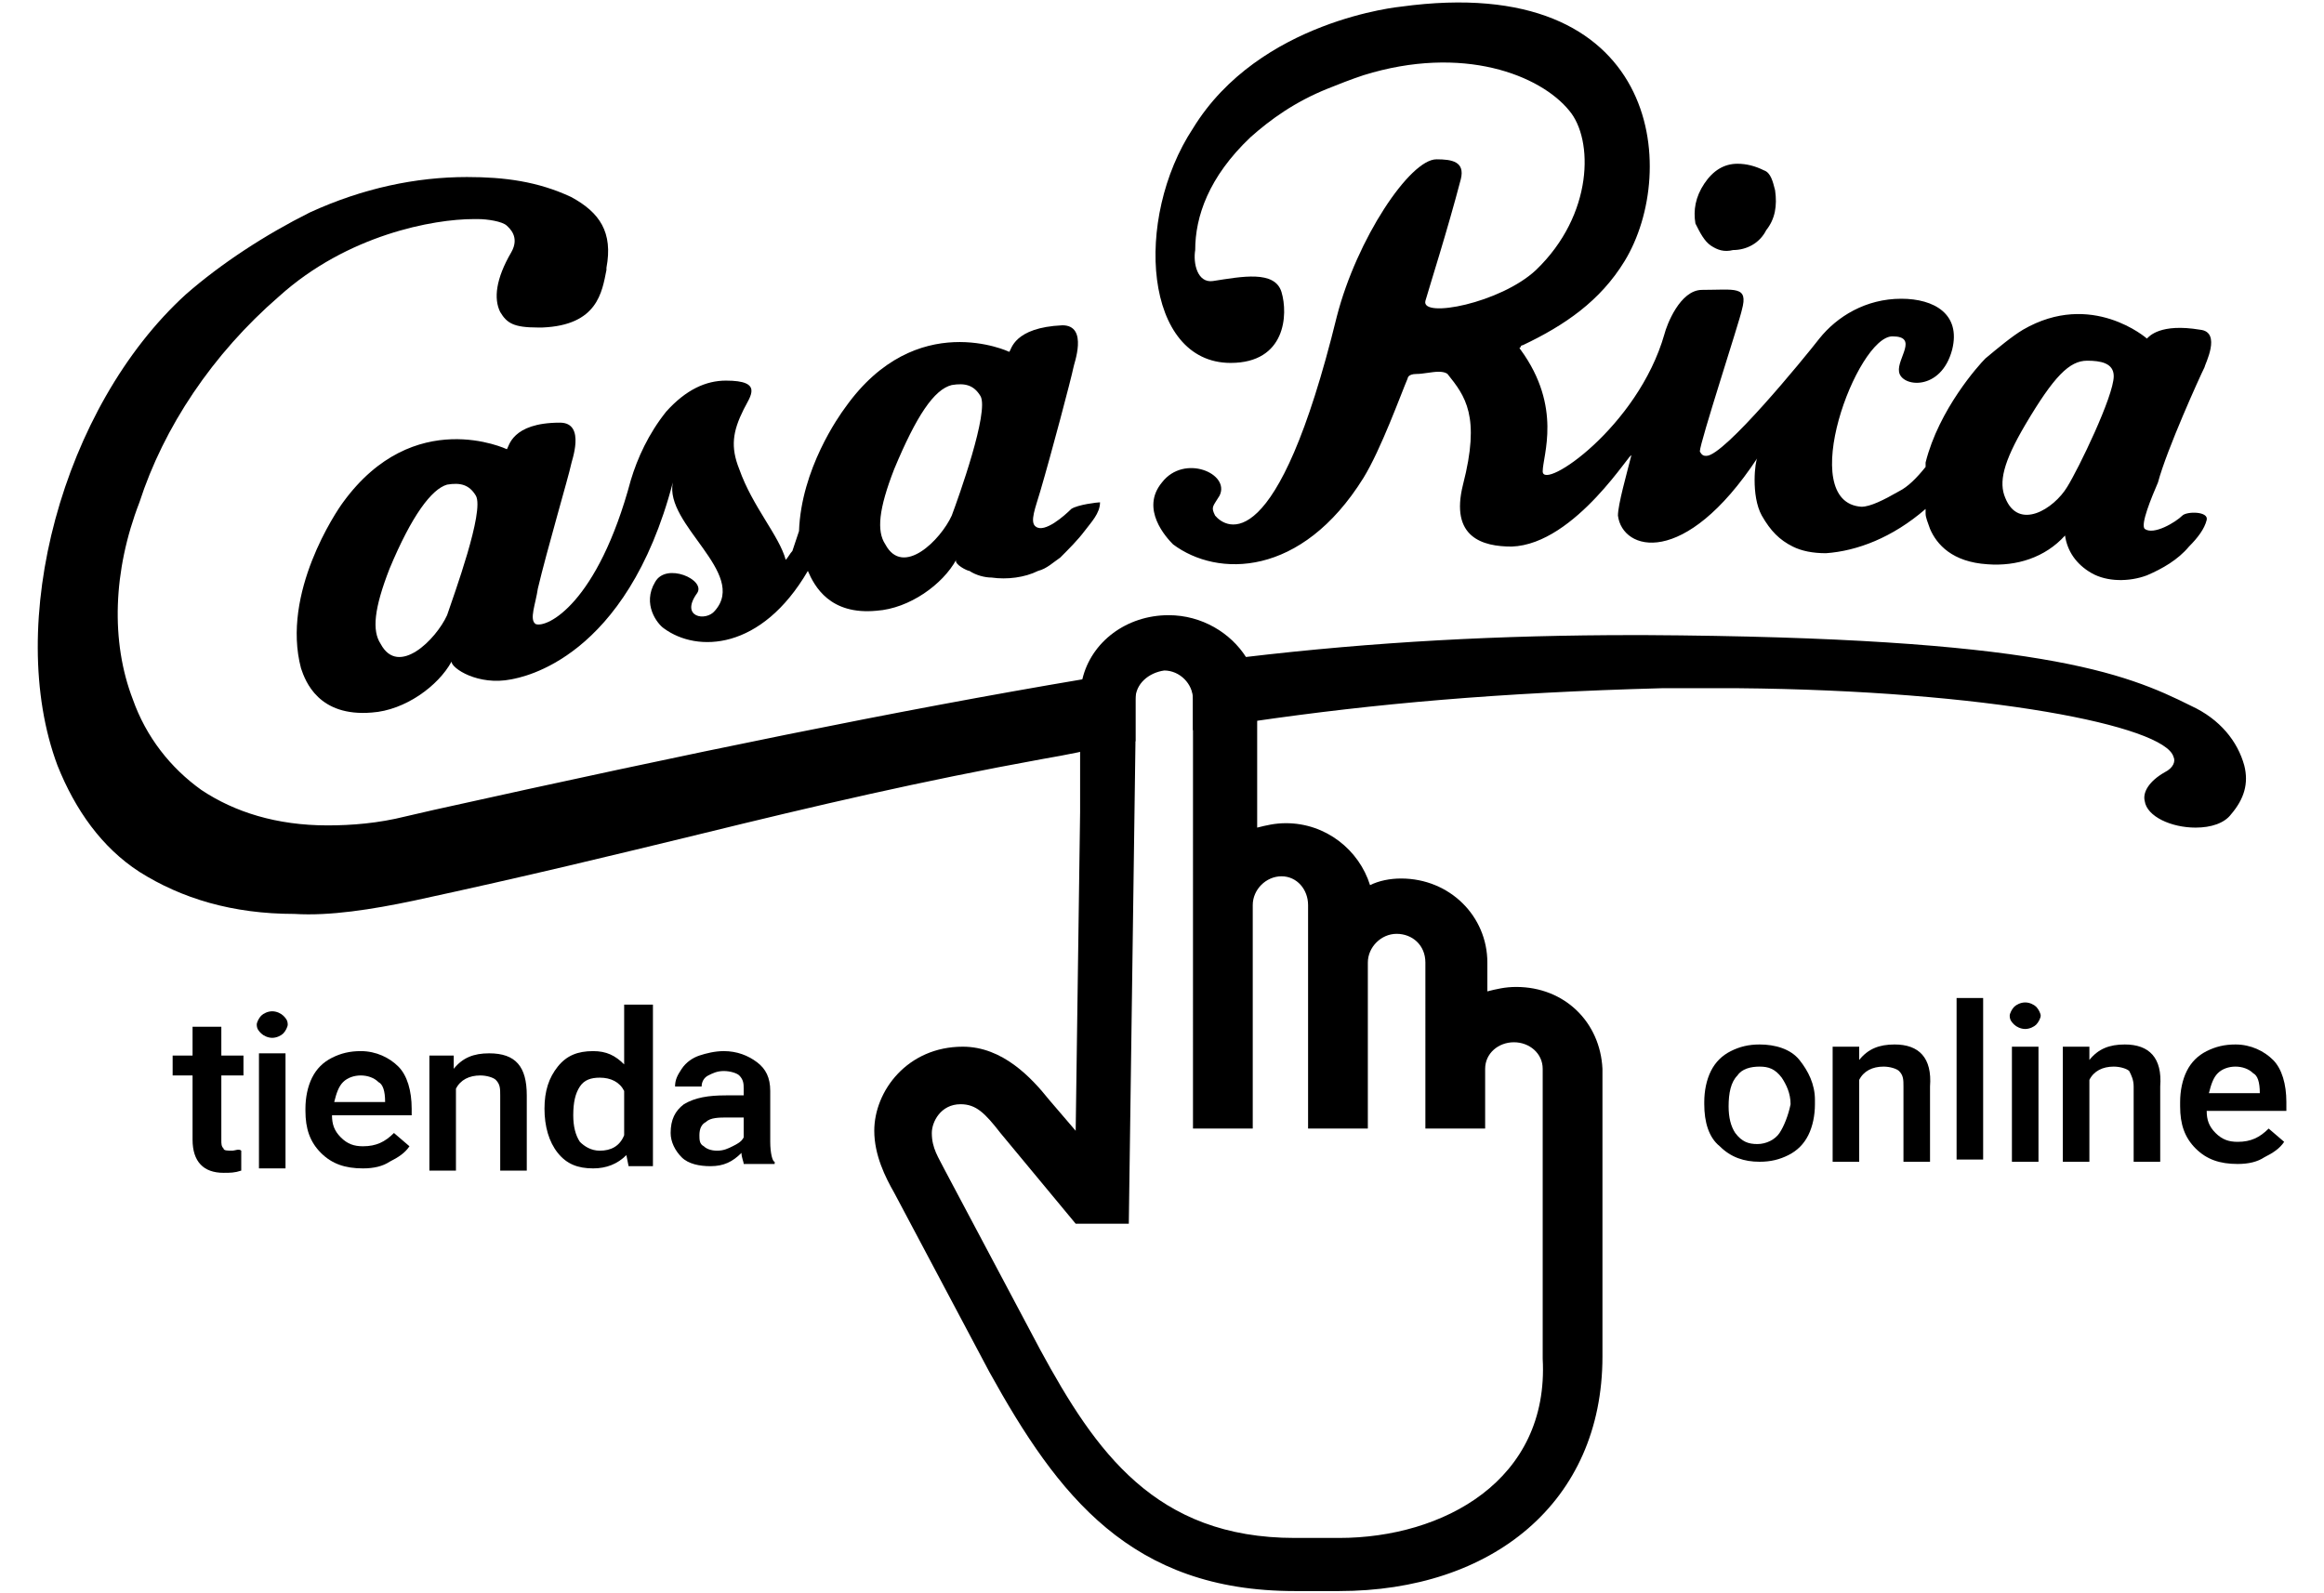
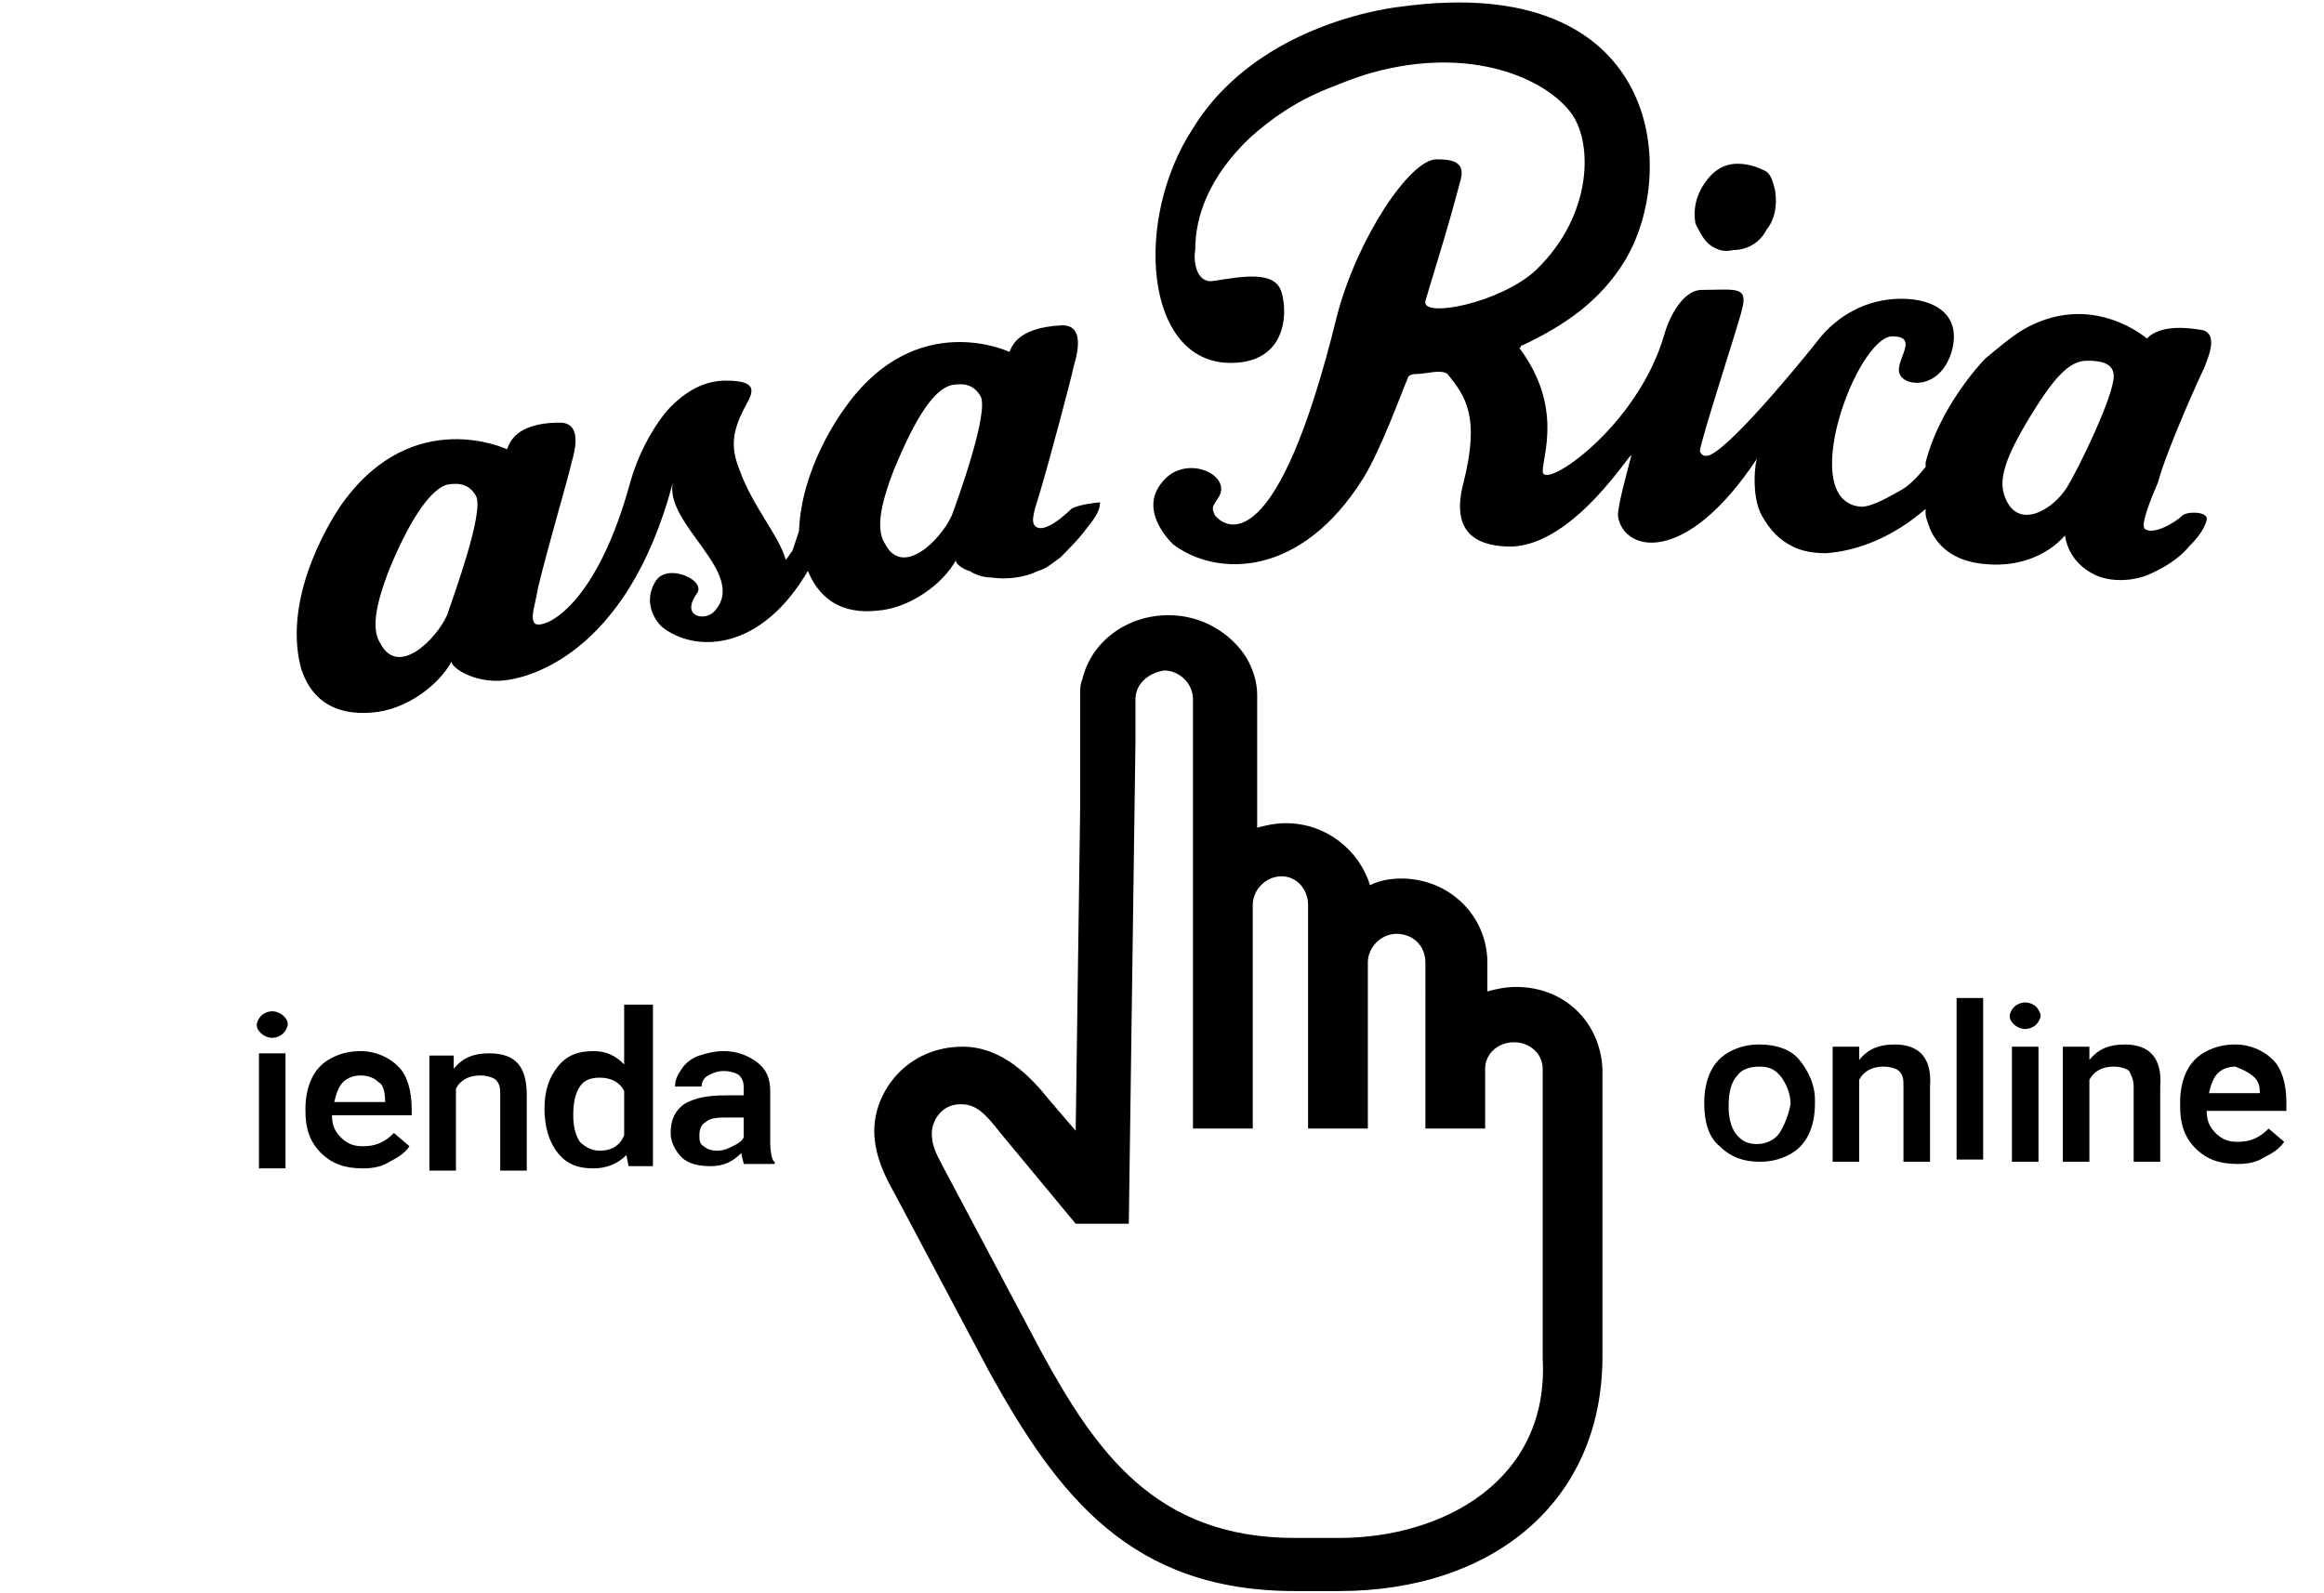
<svg xmlns="http://www.w3.org/2000/svg" version="1.1" id="Capa_1" x="0px" y="0px" viewBox="0 0 105 72" style="enable-background:new 0 0 105 72;" xml:space="preserve">
  <g>
    <g>
-       <path d="M100.8,36.8c-0.3,0.4-0.9,0.6-1.6,0.6c-1.1,0-2.2-0.5-2.3-1.2c-0.1-0.4,0.2-0.9,0.9-1.3c0.4-0.2,0.5-0.5,0.4-0.7    c-0.4-1.4-8.4-3-19.7-3.1c-1.1,0-2.3,0-3.4,0c-7.4,0.2-13,0.7-18.5,1.5c-0.9,0.1-1.8,0.3-2.7,0.4v-1.5c0-0.7-0.6-1.2-1.3-1.3    c-0.7,0-1.3,0.6-1.3,1.3l0,2c-0.9,0.1-1.8,0.3-2.6,0.5c-0.5,0.1-1,0.2-1.6,0.3c-5.5,1-10.2,2.1-15.5,3.4c-3.7,0.9-7.8,1.9-12.9,3    l0,0v0c-1.9,0.4-3.8,0.7-5.4,0.6c-2.8,0-5.1-0.7-7-1.9c-1.7-1.1-2.9-2.8-3.7-4.8c-2.4-6.4,0.2-16.2,5.8-21.3    c1.6-1.4,3.6-2.7,5.6-3.7c2.4-1.1,4.8-1.6,7.1-1.6c1.7,0,3.2,0.2,4.7,0.9c1.3,0.7,1.9,1.6,1.6,3.2l0,0.1c-0.2,1-0.4,2.5-2.9,2.6    h-0.2c-1.1,0-1.4-0.2-1.7-0.7c-0.3-0.6-0.2-1.5,0.5-2.7c0.4-0.7-0.1-1.1-0.2-1.2c-0.2-0.2-0.9-0.3-1.3-0.3c-0.1,0-0.1,0-0.2,0    c-1.8,0-5.7,0.7-8.8,3.5c-3,2.6-5.2,5.9-6.3,9.3C5.1,25.8,5,29,6,31.6c0.6,1.7,1.7,3.1,3.1,4.1c1.5,1,3.4,1.6,5.7,1.6    c1.1,0,2.3-0.1,3.5-0.4v0l1.3-0.3c11.7-2.6,21-4.5,29.3-5.9c2.5-0.4,4.9-0.7,7.3-1c5.9-0.7,11.6-1,17.6-1h0.5    C92.1,28.8,96,30.4,99,31.9c1.3,0.6,2.1,1.6,2.4,2.7C101.6,35.4,101.4,36.1,100.8,36.8z" />
      <path d="M48.4,23c-0.3,0.3-1.2,1.1-1.6,0.8c0,0,0,0,0,0l0,0c-0.3-0.2,0-0.9,0.2-1.6c0.5-1.7,1.4-5.1,1.5-5.6    c0-0.1,0.7-1.9-0.5-1.9c-2.2,0.1-2.3,1.1-2.4,1.2c0,0-4.2-2-7.4,2.5c-0.3,0.4-2,2.8-2.1,5.6c-0.1,0.3-0.2,0.6-0.3,0.9    c-0.1,0.1-0.2,0.3-0.3,0.4c-0.3-1.1-1.5-2.4-2.1-4.1c-0.4-1-0.3-1.7,0.2-2.7c0.3-0.6,0.9-1.3-0.8-1.3c-0.9,0-1.8,0.4-2.7,1.4    c-0.8,1-1.3,2.1-1.6,3.1c-1.5,5.6-3.8,6.7-4.3,6.5c-0.3-0.2,0-0.9,0.1-1.6c0.4-1.7,1.4-5.1,1.5-5.6c0-0.1,0.7-1.9-0.5-1.9    c-2.2,0-2.3,1.1-2.4,1.2c0,0-4.2-2-7.4,2.4c-0.3,0.4-2.8,4.1-1.9,7.5c0.2,0.6,0.8,2.2,3.2,2c1.5-0.1,3-1.2,3.6-2.3    c0,0.3,1.2,1.1,2.7,0.8c0.5-0.1,5.2-0.9,7.3-8.9c-0.4,1.9,3.4,4.1,1.9,5.8c-0.4,0.5-1.6,0.3-0.8-0.8c0.4-0.6-1.4-1.4-1.9-0.5    c-0.6,1,0.1,1.9,0.4,2.1c1.5,1.1,4.4,1,6.5-2.6c0.3,0.7,1,2,3.1,1.8c1.5-0.1,3-1.2,3.6-2.3c-0.1,0.2,0.5,0.5,0.6,0.5    c0.3,0.2,0.7,0.3,1,0.3c0.7,0.1,1.5,0,2.1-0.3c0.4-0.1,0.7-0.4,1-0.6c0.4-0.4,0.8-0.8,1.1-1.2c0.3-0.4,0.7-0.8,0.7-1.3    C49.6,22.7,48.7,22.8,48.4,23z M20.2,27.8c-0.5,1.1-2.2,2.8-3,1.3c-0.4-0.6-0.3-1.6,0.4-3.4c1-2.4,1.9-3.6,2.6-3.8    c0.6-0.1,1,0,1.3,0.5C21.9,23.1,20.5,26.9,20.2,27.8z M43,23.3c-0.5,1.1-2.2,2.8-3,1.3c-0.4-0.6-0.3-1.6,0.4-3.4    c1-2.4,1.8-3.6,2.6-3.8c0.6-0.1,1,0,1.3,0.5C44.7,18.6,43.3,22.5,43,23.3z" />
      <path d="M77.3,11.1c0.3,0.2,0.6,0.3,1,0.2c0.6,0,1.2-0.3,1.5-0.9c0.4-0.5,0.5-1.1,0.4-1.8c-0.1-0.4-0.2-0.8-0.5-0.9    c-0.4-0.2-0.8-0.3-1.2-0.3c-0.6,0-1.1,0.3-1.5,0.9c-0.4,0.6-0.5,1.2-0.4,1.8C76.8,10.5,77,10.9,77.3,11.1L77.3,11.1z" />
      <path d="M99.6,16.6c0-0.1,0.8-1.6-0.2-1.7c-1.8-0.3-2.3,0.3-2.4,0.4c0,0-2.5-2.2-5.6-0.4c-0.5,0.3-1.1,0.8-1.7,1.3    c-0.3,0.3-2.1,2.3-2.7,4.7c0,0.1,0,0.1,0,0.2c-0.4,0.5-0.8,0.9-1.2,1.1c-0.7,0.4-1.3,0.7-1.7,0.7c-3-0.2-0.2-7.7,1.4-7.7    c1.2,0,0.2,1,0.3,1.6c0.1,0.7,1.9,0.9,2.4-1c0.4-1.6-0.8-2.3-2.3-2.3c-1.6,0-2.9,0.8-3.7,1.8c-0.7,0.9-4.3,5.3-5.1,5.3    c-0.1,0-0.2,0-0.3-0.2c0-0.4,1.8-5.9,1.9-6.4c0.3-1.1-0.3-0.9-1.8-0.9c-1,0-1.6,1.6-1.7,2c-1.2,4.2-5.5,7.1-5.5,6.2    c0-0.7,0.9-2.9-1-5.5c0,0-0.1-0.1,0-0.1c0-0.1,0.1-0.1,0.1-0.1c1.9-0.9,3.5-2,4.6-3.8C75.9,7.7,75-1.3,63.3,0.3    c0,0-6.4,0.6-9.4,5.5c-2.7,4.1-2.2,10.6,1.7,10.6c2.5,0,2.6-2.2,2.3-3.2c-0.3-1-1.8-0.7-3.1-0.5c-0.7,0.1-0.9-0.8-0.8-1.4    C54,9.8,54.6,8,56.5,6.2c0.9-0.8,2-1.6,3.5-2.2c0.5-0.2,1-0.4,1.6-0.6c4.5-1.4,8,0,9.3,1.6c1.1,1.3,1.1,4.7-1.5,7.2    c-1.6,1.5-5.2,2.2-5,1.4c0.2-0.7,1-3.2,1.6-5.5c0.2-0.8-0.4-0.9-1.1-0.9c-1.2,0-3.6,3.6-4.5,7.1c-2.7,11-5,9.6-5.5,9    c-0.2-0.4-0.1-0.4,0.2-0.9c0.5-1-1.6-1.9-2.6-0.6c-1,1.2,0.2,2.5,0.5,2.8c2,1.5,5.8,1.5,8.6-3c0.8-1.3,1.7-3.8,2-4.5    c0,0,0-0.2,0.4-0.2c0.3,0,0.7-0.1,1-0.1c0.3,0,0.4,0.1,0.4,0.1c0.8,1,1.5,1.9,0.7,5c-0.6,2.4,0.9,2.8,2.2,2.8    c2.9-0.1,5.5-4.5,5.4-4.1c-0.2,0.8-0.6,2.2-0.6,2.7c0.2,1.6,3,2.4,6.3-2.6c-0.1,0.1-0.3,1.7,0.2,2.6c0.4,0.7,0.8,1.1,1.4,1.4    c0.4,0.2,0.9,0.3,1.5,0.3c1.4-0.1,3-0.7,4.5-2c0,0.1,0,0.1,0,0.2c0,0.2,0.1,0.4,0.2,0.7c0.3,0.7,1,1.5,2.6,1.6    c1.3,0.1,2.6-0.3,3.5-1.3c0.1,0.7,0.5,1.3,1.2,1.7c0.7,0.4,1.7,0.4,2.5,0.1c0.7-0.3,1.4-0.7,1.9-1.3c0.4-0.4,0.7-0.8,0.8-1.2    c0.1-0.4-0.9-0.4-1.1-0.2c-0.3,0.3-1.3,0.9-1.7,0.6c-0.2-0.2,0.3-1.4,0.6-2.1C97.9,20.3,99.4,17,99.6,16.6z M93.4,22    c-0.6,1-2.2,2-2.8,0.5c-0.3-0.7-0.1-1.6,0.9-3.3c1.3-2.2,2-2.9,2.8-2.9c0.6,0,1.2,0.1,1.2,0.7C95.5,17.9,93.9,21.2,93.4,22z" />
    </g>
    <g>
      <path d="M72.4,51.7l0-3.4c-0.1-2.1-1.7-3.7-3.9-3.7c-0.5,0-0.9,0.1-1.3,0.2v-1.3c0-2.1-1.7-3.8-3.9-3.8c-0.5,0-1,0.1-1.4,0.3    c-0.5-1.6-2-2.8-3.8-2.8c-0.5,0-0.9,0.1-1.3,0.2c0,0,0-0.1,0-0.2h0v-5.8c0-0.6-0.2-1.2-0.5-1.7c-0.7-1.1-2-1.9-3.5-1.9    c-1.9,0-3.5,1.2-3.9,2.9c-0.1,0.2-0.1,0.5-0.1,0.7v5.3h0l-0.2,14.4l-1.2-1.4c-0.8-1-2.1-2.4-3.9-2.4c-2.5,0-4,2-4,3.8    c0,1.1,0.5,2.1,0.9,2.8l4.3,8.1c3.1,5.6,6.4,9.9,13.8,9.9h2c6.9,0,11.9-4,11.9-10.6l0-9.3C72.4,51.8,72.4,51.7,72.4,51.7z     M60.5,69.5h-2c-6.3,0-9-3.9-11.5-8.5l-4.3-8.1c-0.3-0.6-0.6-1-0.6-1.7c0-0.5,0.4-1.3,1.3-1.3c0.7,0,1.1,0.4,1.8,1.3l3.4,4.1h2.4    l0.3-21.7l0-2c0-0.7,0.6-1.2,1.3-1.3c0.7,0,1.3,0.6,1.3,1.3v5.7h0V51h2.7V40.9c0-0.7,0.6-1.3,1.3-1.3c0.7,0,1.2,0.6,1.2,1.3V51    h2.7v-7.5c0-0.7,0.6-1.3,1.3-1.3s1.3,0.5,1.3,1.3V51h2.7v-2.7c0-0.7,0.6-1.2,1.3-1.2c0.7,0,1.3,0.5,1.3,1.2l0,13.1    C70,66.9,65.2,69.5,60.5,69.5z" />
    </g>
    <g>
      <path d="M82,49.7c0-0.7-0.3-1.3-0.7-1.8s-1.1-0.7-1.8-0.7c-0.5,0-0.9,0.1-1.3,0.3c-0.4,0.2-0.7,0.5-0.9,0.9    c-0.2,0.4-0.3,0.9-0.3,1.4v0.1c0,0.8,0.2,1.5,0.7,1.9c0.5,0.5,1.1,0.7,1.8,0.7c0.5,0,0.9-0.1,1.3-0.3c0.4-0.2,0.7-0.5,0.9-0.9    c0.2-0.4,0.3-0.9,0.3-1.4L82,49.7z M80.4,51.2c-0.2,0.3-0.6,0.5-1,0.5c-0.4,0-0.7-0.1-1-0.5c-0.2-0.3-0.3-0.7-0.3-1.2    c0-0.6,0.1-1.1,0.4-1.4c0.2-0.3,0.6-0.4,1-0.4c0.4,0,0.7,0.1,1,0.5c0.2,0.3,0.4,0.7,0.4,1.2C80.8,50.4,80.6,50.9,80.4,51.2z" />
      <path d="M85.6,47.2c-0.7,0-1.2,0.2-1.6,0.7l0-0.6h-1.2v5.2H84v-3.7c0.2-0.4,0.6-0.6,1.1-0.6c0.3,0,0.6,0.1,0.7,0.2    c0.2,0.2,0.2,0.4,0.2,0.7v3.4h1.2v-3.4C87.3,47.8,86.7,47.2,85.6,47.2z" />
      <path d="M88.4,45.1v7.3h1.2v-7.3H88.4z" />
      <path d="M92,45.5c-0.1-0.1-0.3-0.2-0.5-0.2s-0.4,0.1-0.5,0.2c-0.1,0.1-0.2,0.3-0.2,0.4c0,0.2,0.1,0.3,0.2,0.4    c0.1,0.1,0.3,0.2,0.5,0.2s0.4-0.1,0.5-0.2c0.1-0.1,0.2-0.3,0.2-0.4C92.2,45.8,92.1,45.6,92,45.5z M90.9,47.3v5.2h1.2v-5.2H90.9z" />
      <path d="M96,47.2c-0.7,0-1.2,0.2-1.6,0.7l0-0.6h-1.2v5.2h1.2v-3.7c0.2-0.4,0.6-0.6,1.1-0.6c0.3,0,0.6,0.1,0.7,0.2    c0.1,0.2,0.2,0.4,0.2,0.7v3.4h1.2v-3.4C97.7,47.8,97.1,47.2,96,47.2z" />
-       <path d="M103.3,49.8c0-0.8-0.2-1.5-0.6-1.9c-0.4-0.4-1-0.7-1.7-0.7c-0.5,0-0.9,0.1-1.3,0.3c-0.4,0.2-0.7,0.5-0.9,0.9    c-0.2,0.4-0.3,0.9-0.3,1.4V50c0,0.8,0.2,1.4,0.7,1.9c0.5,0.5,1.1,0.7,1.9,0.7c0.5,0,0.9-0.1,1.2-0.3c0.4-0.2,0.7-0.4,0.9-0.7    l-0.7-0.6c-0.4,0.4-0.8,0.6-1.4,0.6c-0.4,0-0.7-0.1-1-0.4c-0.3-0.3-0.4-0.6-0.4-1h3.6V49.8z M102.1,49.4h-2.3    c0.1-0.4,0.2-0.7,0.4-0.9c0.2-0.2,0.5-0.3,0.8-0.3c0.3,0,0.6,0.1,0.8,0.3C102,48.6,102.1,48.9,102.1,49.4L102.1,49.4z" />
+       <path d="M103.3,49.8c0-0.8-0.2-1.5-0.6-1.9c-0.4-0.4-1-0.7-1.7-0.7c-0.5,0-0.9,0.1-1.3,0.3c-0.4,0.2-0.7,0.5-0.9,0.9    c-0.2,0.4-0.3,0.9-0.3,1.4V50c0,0.8,0.2,1.4,0.7,1.9c0.5,0.5,1.1,0.7,1.9,0.7c0.5,0,0.9-0.1,1.2-0.3c0.4-0.2,0.7-0.4,0.9-0.7    l-0.7-0.6c-0.4,0.4-0.8,0.6-1.4,0.6c-0.4,0-0.7-0.1-1-0.4c-0.3-0.3-0.4-0.6-0.4-1h3.6V49.8z M102.1,49.4h-2.3    c0.1-0.4,0.2-0.7,0.4-0.9c0.2-0.2,0.5-0.3,0.8-0.3C102,48.6,102.1,48.9,102.1,49.4L102.1,49.4z" />
    </g>
    <g>
-       <path d="M10.5,52c-0.2,0-0.4,0-0.4-0.1c-0.1-0.1-0.1-0.2-0.1-0.4v-2.9h1v-0.9h-1v-1.3H8.7v1.3H7.8v0.9h0.9v2.9    c0,1,0.5,1.5,1.4,1.5c0.3,0,0.5,0,0.8-0.1v-0.9C10.8,51.9,10.6,52,10.5,52z" />
      <path d="M12.8,45.9c-0.1-0.1-0.3-0.2-0.5-0.2c-0.2,0-0.4,0.1-0.5,0.2c-0.1,0.1-0.2,0.3-0.2,0.4c0,0.2,0.1,0.3,0.2,0.4    c0.1,0.1,0.3,0.2,0.5,0.2c0.2,0,0.4-0.1,0.5-0.2c0.1-0.1,0.2-0.3,0.2-0.4C13,46.1,12.9,46,12.8,45.9z M11.7,47.6v5.2h1.2v-5.2    H11.7z" />
      <path d="M18.6,50.1c0-0.8-0.2-1.5-0.6-1.9c-0.4-0.4-1-0.7-1.7-0.7c-0.5,0-0.9,0.1-1.3,0.3c-0.4,0.2-0.7,0.5-0.9,0.9    c-0.2,0.4-0.3,0.9-0.3,1.4v0.1c0,0.8,0.2,1.4,0.7,1.9c0.5,0.5,1.1,0.7,1.9,0.7c0.5,0,0.9-0.1,1.2-0.3c0.4-0.2,0.7-0.4,0.9-0.7    l-0.7-0.6c-0.4,0.4-0.8,0.6-1.4,0.6c-0.4,0-0.7-0.1-1-0.4c-0.3-0.3-0.4-0.6-0.4-1h3.6V50.1z M17.4,49.8h-2.3    c0.1-0.4,0.2-0.7,0.4-0.9c0.2-0.2,0.5-0.3,0.8-0.3c0.3,0,0.6,0.1,0.8,0.3C17.3,49,17.4,49.3,17.4,49.8L17.4,49.8z" />
      <path d="M22.1,47.6c-0.7,0-1.2,0.2-1.6,0.7l0-0.6h-1.1v5.2h1.2v-3.7c0.2-0.4,0.6-0.6,1.1-0.6c0.3,0,0.6,0.1,0.7,0.2    c0.2,0.2,0.2,0.4,0.2,0.7v3.4h1.2v-3.4C23.8,48.2,23.3,47.6,22.1,47.6z" />
      <path d="M28.2,45.5v2.6c-0.4-0.4-0.8-0.6-1.4-0.6c-0.7,0-1.2,0.2-1.6,0.7c-0.4,0.5-0.6,1.1-0.6,1.9c0,0.8,0.2,1.5,0.6,2    c0.4,0.5,0.9,0.7,1.6,0.7c0.6,0,1.1-0.2,1.5-0.6l0.1,0.5h1.1v-7.3H28.2z M28.2,51.3C28,51.8,27.6,52,27.1,52    c-0.4,0-0.7-0.2-0.9-0.4c-0.2-0.3-0.3-0.7-0.3-1.2c0-0.6,0.1-1,0.3-1.3c0.2-0.3,0.5-0.4,0.9-0.4c0.5,0,0.9,0.2,1.1,0.6V51.3z" />
      <path d="M34.8,51.6v-2.3c0-0.6-0.2-1-0.6-1.3c-0.4-0.3-0.9-0.5-1.5-0.5c-0.4,0-0.8,0.1-1.1,0.2c-0.3,0.1-0.6,0.3-0.8,0.6    c-0.2,0.3-0.3,0.5-0.3,0.8h1.2c0-0.2,0.1-0.4,0.3-0.5c0.2-0.1,0.4-0.2,0.7-0.2c0.3,0,0.6,0.1,0.7,0.2c0.2,0.2,0.2,0.4,0.2,0.6v0.3    h-0.8c-0.8,0-1.4,0.1-1.9,0.4c-0.4,0.3-0.6,0.7-0.6,1.3c0,0.4,0.2,0.8,0.5,1.1c0.3,0.3,0.8,0.4,1.3,0.4c0.6,0,1-0.2,1.4-0.6    c0,0.2,0.1,0.4,0.1,0.5H35v-0.1C34.9,52.5,34.8,52.1,34.8,51.6z M33.6,51.4c-0.1,0.2-0.3,0.3-0.5,0.4c-0.2,0.1-0.4,0.2-0.7,0.2    c-0.3,0-0.5-0.1-0.6-0.2c-0.2-0.1-0.2-0.3-0.2-0.5c0-0.3,0.1-0.5,0.3-0.6c0.2-0.2,0.6-0.2,1-0.2h0.7V51.4z" />
    </g>
  </g>
</svg>